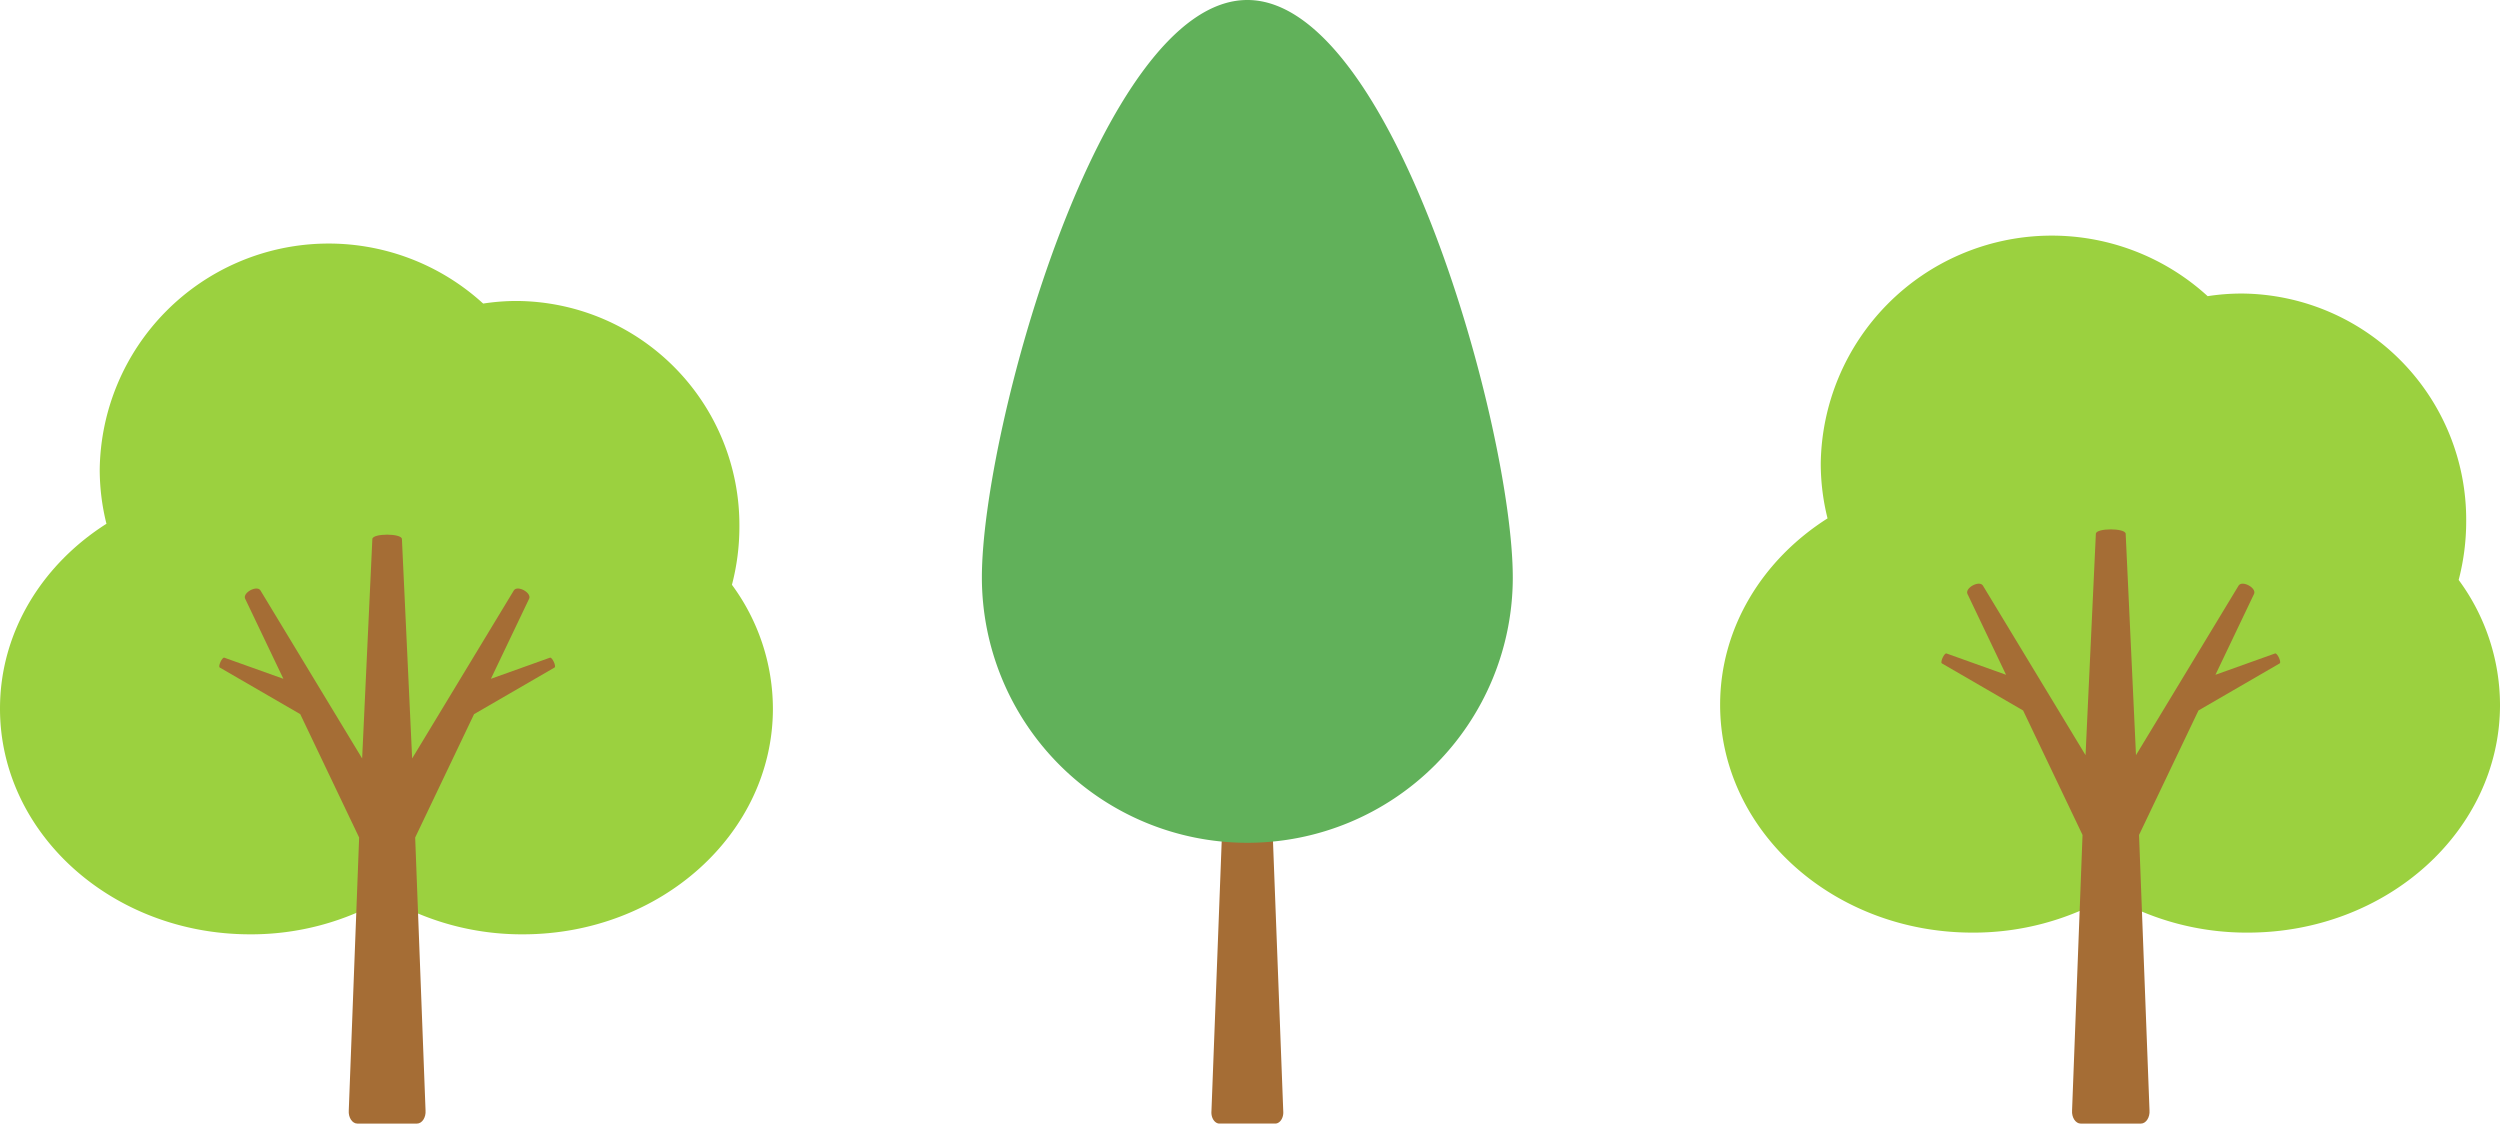
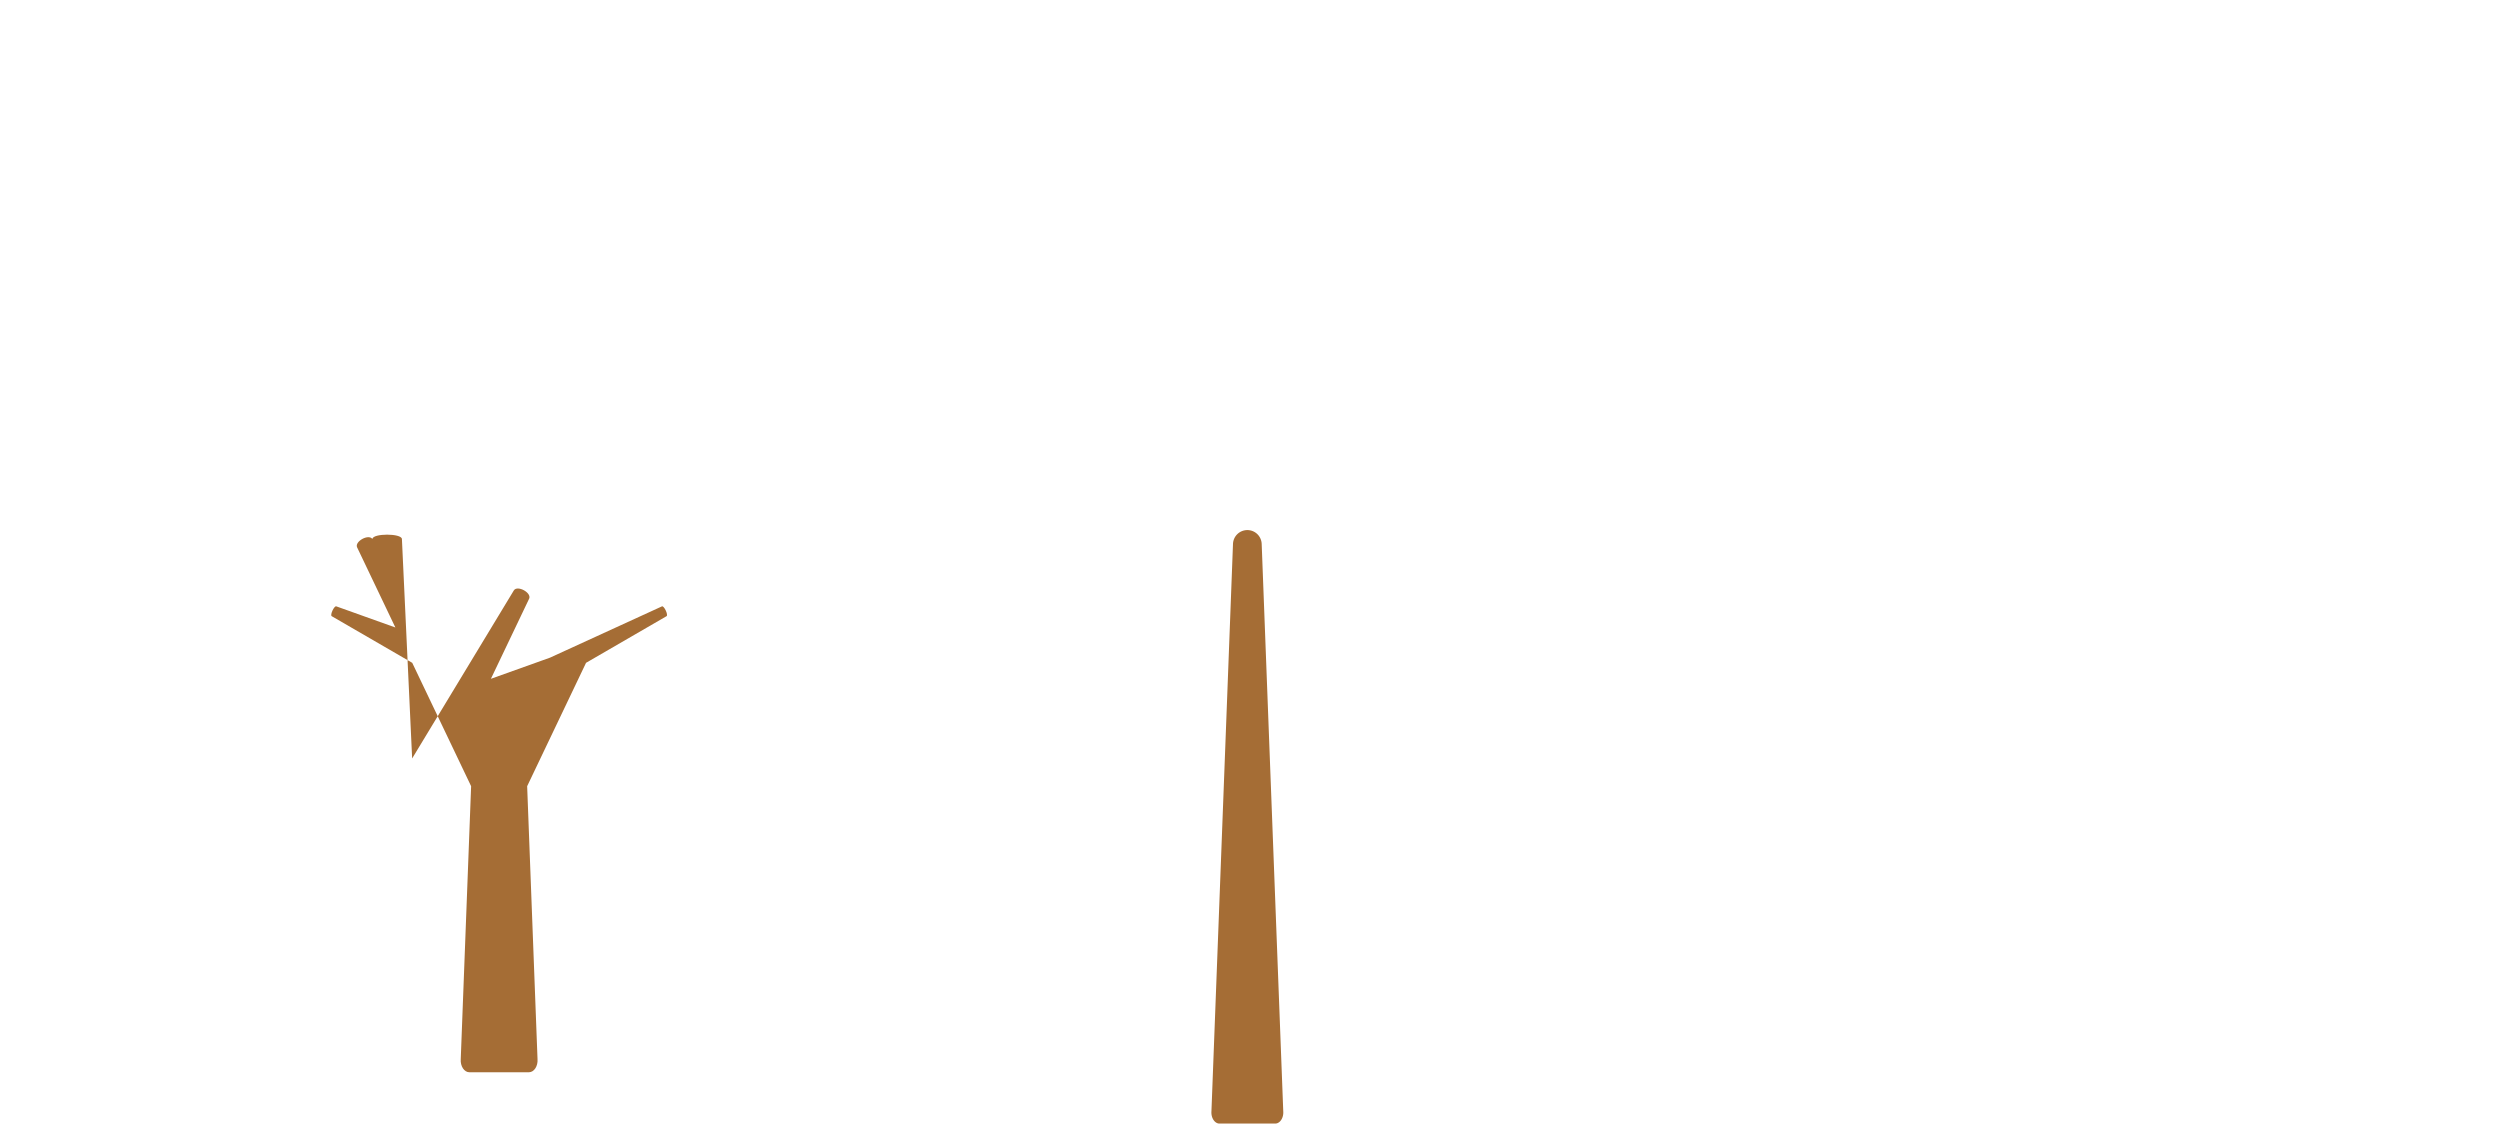
<svg xmlns="http://www.w3.org/2000/svg" width="260" height="116.853" viewBox="0 0 260 116.853">
  <g id="グループ_3177" data-name="グループ 3177" transform="translate(-0.553 -4.55)">
    <g id="グループ_3281" data-name="グループ 3281" transform="translate(102.669 4.55)">
      <path id="パス_244" data-name="パス 244" d="M211.292,97.365h0A1.493,1.493,0,0,0,209.8,98.8l-2.241,59.009c-.053.683.335,1.278.834,1.278h5.8c.5,0,.887-.6.834-1.278L212.784,98.8a1.493,1.493,0,0,0-1.492-1.436" transform="translate(-183.685 -42.236)" fill="#a56d35" />
-       <path id="パス_245" data-name="パス 245" d="M223.617,66.985a27.607,27.607,0,0,1-55.214,0c0-15.246,12.36-60.044,27.607-60.044s27.606,44.8,27.606,60.044" transform="translate(-168.403 -6.941)" fill="#61b15a" />
    </g>
    <g id="グループ_3280" data-name="グループ 3280" transform="translate(179.445 29.052)">
-       <path id="パス_465" data-name="パス 465" d="M371.143,79.134a24.036,24.036,0,0,0,.783-6.094,23.517,23.517,0,0,0-23.339-23.691,23.188,23.188,0,0,0-3.55.273A24.025,24.025,0,0,0,304.8,67.014a23.487,23.487,0,0,0,.707,5.718c-6.754,4.287-11.172,11.37-11.172,19.39,0,13.084,11.749,23.691,26.242,23.691a28.176,28.176,0,0,0,14.312-3.837,28.172,28.172,0,0,0,14.311,3.837c14.493,0,26.243-10.607,26.243-23.691a21.97,21.97,0,0,0-4.3-12.988" transform="translate(-294.334 -43.323)" fill="#9bd13f" />
-       <path id="パス_466" data-name="パス 466" d="M366.784,106.339l-6.205,2.22,4.02-8.421c.259-.622-1.227-1.424-1.605-.866l-10.679,17.646-1.073-23.032c-.047-.6-3.054-.6-3.1,0l-1.073,23.032L336.387,99.271c-.378-.557-1.864.244-1.605.866l4.019,8.421-6.2-2.22c-.224-.057-.667.9-.479,1.032l8.454,4.9,6.18,12.946-1.088,28.64c-.057.736.362,1.379.9,1.379h6.253c.538,0,.957-.643.9-1.379l-1.088-28.64,6.18-12.946,8.454-4.9c.188-.134-.255-1.089-.479-1.032" transform="translate(-309.064 -62.883)" fill="#a56d35" />
-     </g>
+       </g>
    <g id="グループ_3218" data-name="グループ 3218" transform="translate(0.553 29.879)">
-       <path id="パス_463" data-name="パス 463" d="M76.121,78.814a23.82,23.82,0,0,0,.776-6.04,23.306,23.306,0,0,0-23.13-23.479,22.981,22.981,0,0,0-3.518.27A23.81,23.81,0,0,0,10.371,66.8a23.275,23.275,0,0,0,.7,5.667C4.379,76.717,0,83.737,0,91.685c0,12.967,11.644,23.479,26.007,23.479a27.924,27.924,0,0,0,14.184-3.8,27.92,27.92,0,0,0,14.183,3.8c14.363,0,26.008-10.512,26.008-23.479a21.773,21.773,0,0,0-4.26-12.871" transform="translate(0 -43.323)" fill="#9bd13f" />
-       <path id="パス_464" data-name="パス 464" d="M72.14,106.223l-6.149,2.2,3.983-8.345c.256-.616-1.216-1.411-1.591-.859L57.8,116.707,56.736,93.881c-.047-.6-3.027-.6-3.074,0L52.6,116.707,42.016,99.219c-.375-.552-1.847.242-1.591.859l3.984,8.345-6.15-2.2c-.222-.057-.661.889-.474,1.022l8.378,4.854,6.124,12.83-1.078,28.383c-.057.73.359,1.367.892,1.367h6.2c.533,0,.949-.637.892-1.367l-1.078-28.383,6.124-12.83,8.378-4.854c.187-.133-.253-1.079-.474-1.022" transform="translate(-14.937 -63.156)" fill="#a56d35" />
+       <path id="パス_464" data-name="パス 464" d="M72.14,106.223l-6.149,2.2,3.983-8.345c.256-.616-1.216-1.411-1.591-.859L57.8,116.707,56.736,93.881c-.047-.6-3.027-.6-3.074,0c-.375-.552-1.847.242-1.591.859l3.984,8.345-6.15-2.2c-.222-.057-.661.889-.474,1.022l8.378,4.854,6.124,12.83-1.078,28.383c-.057.73.359,1.367.892,1.367h6.2c.533,0,.949-.637.892-1.367l-1.078-28.383,6.124-12.83,8.378-4.854c.187-.133-.253-1.079-.474-1.022" transform="translate(-14.937 -63.156)" fill="#a56d35" />
    </g>
  </g>
</svg>